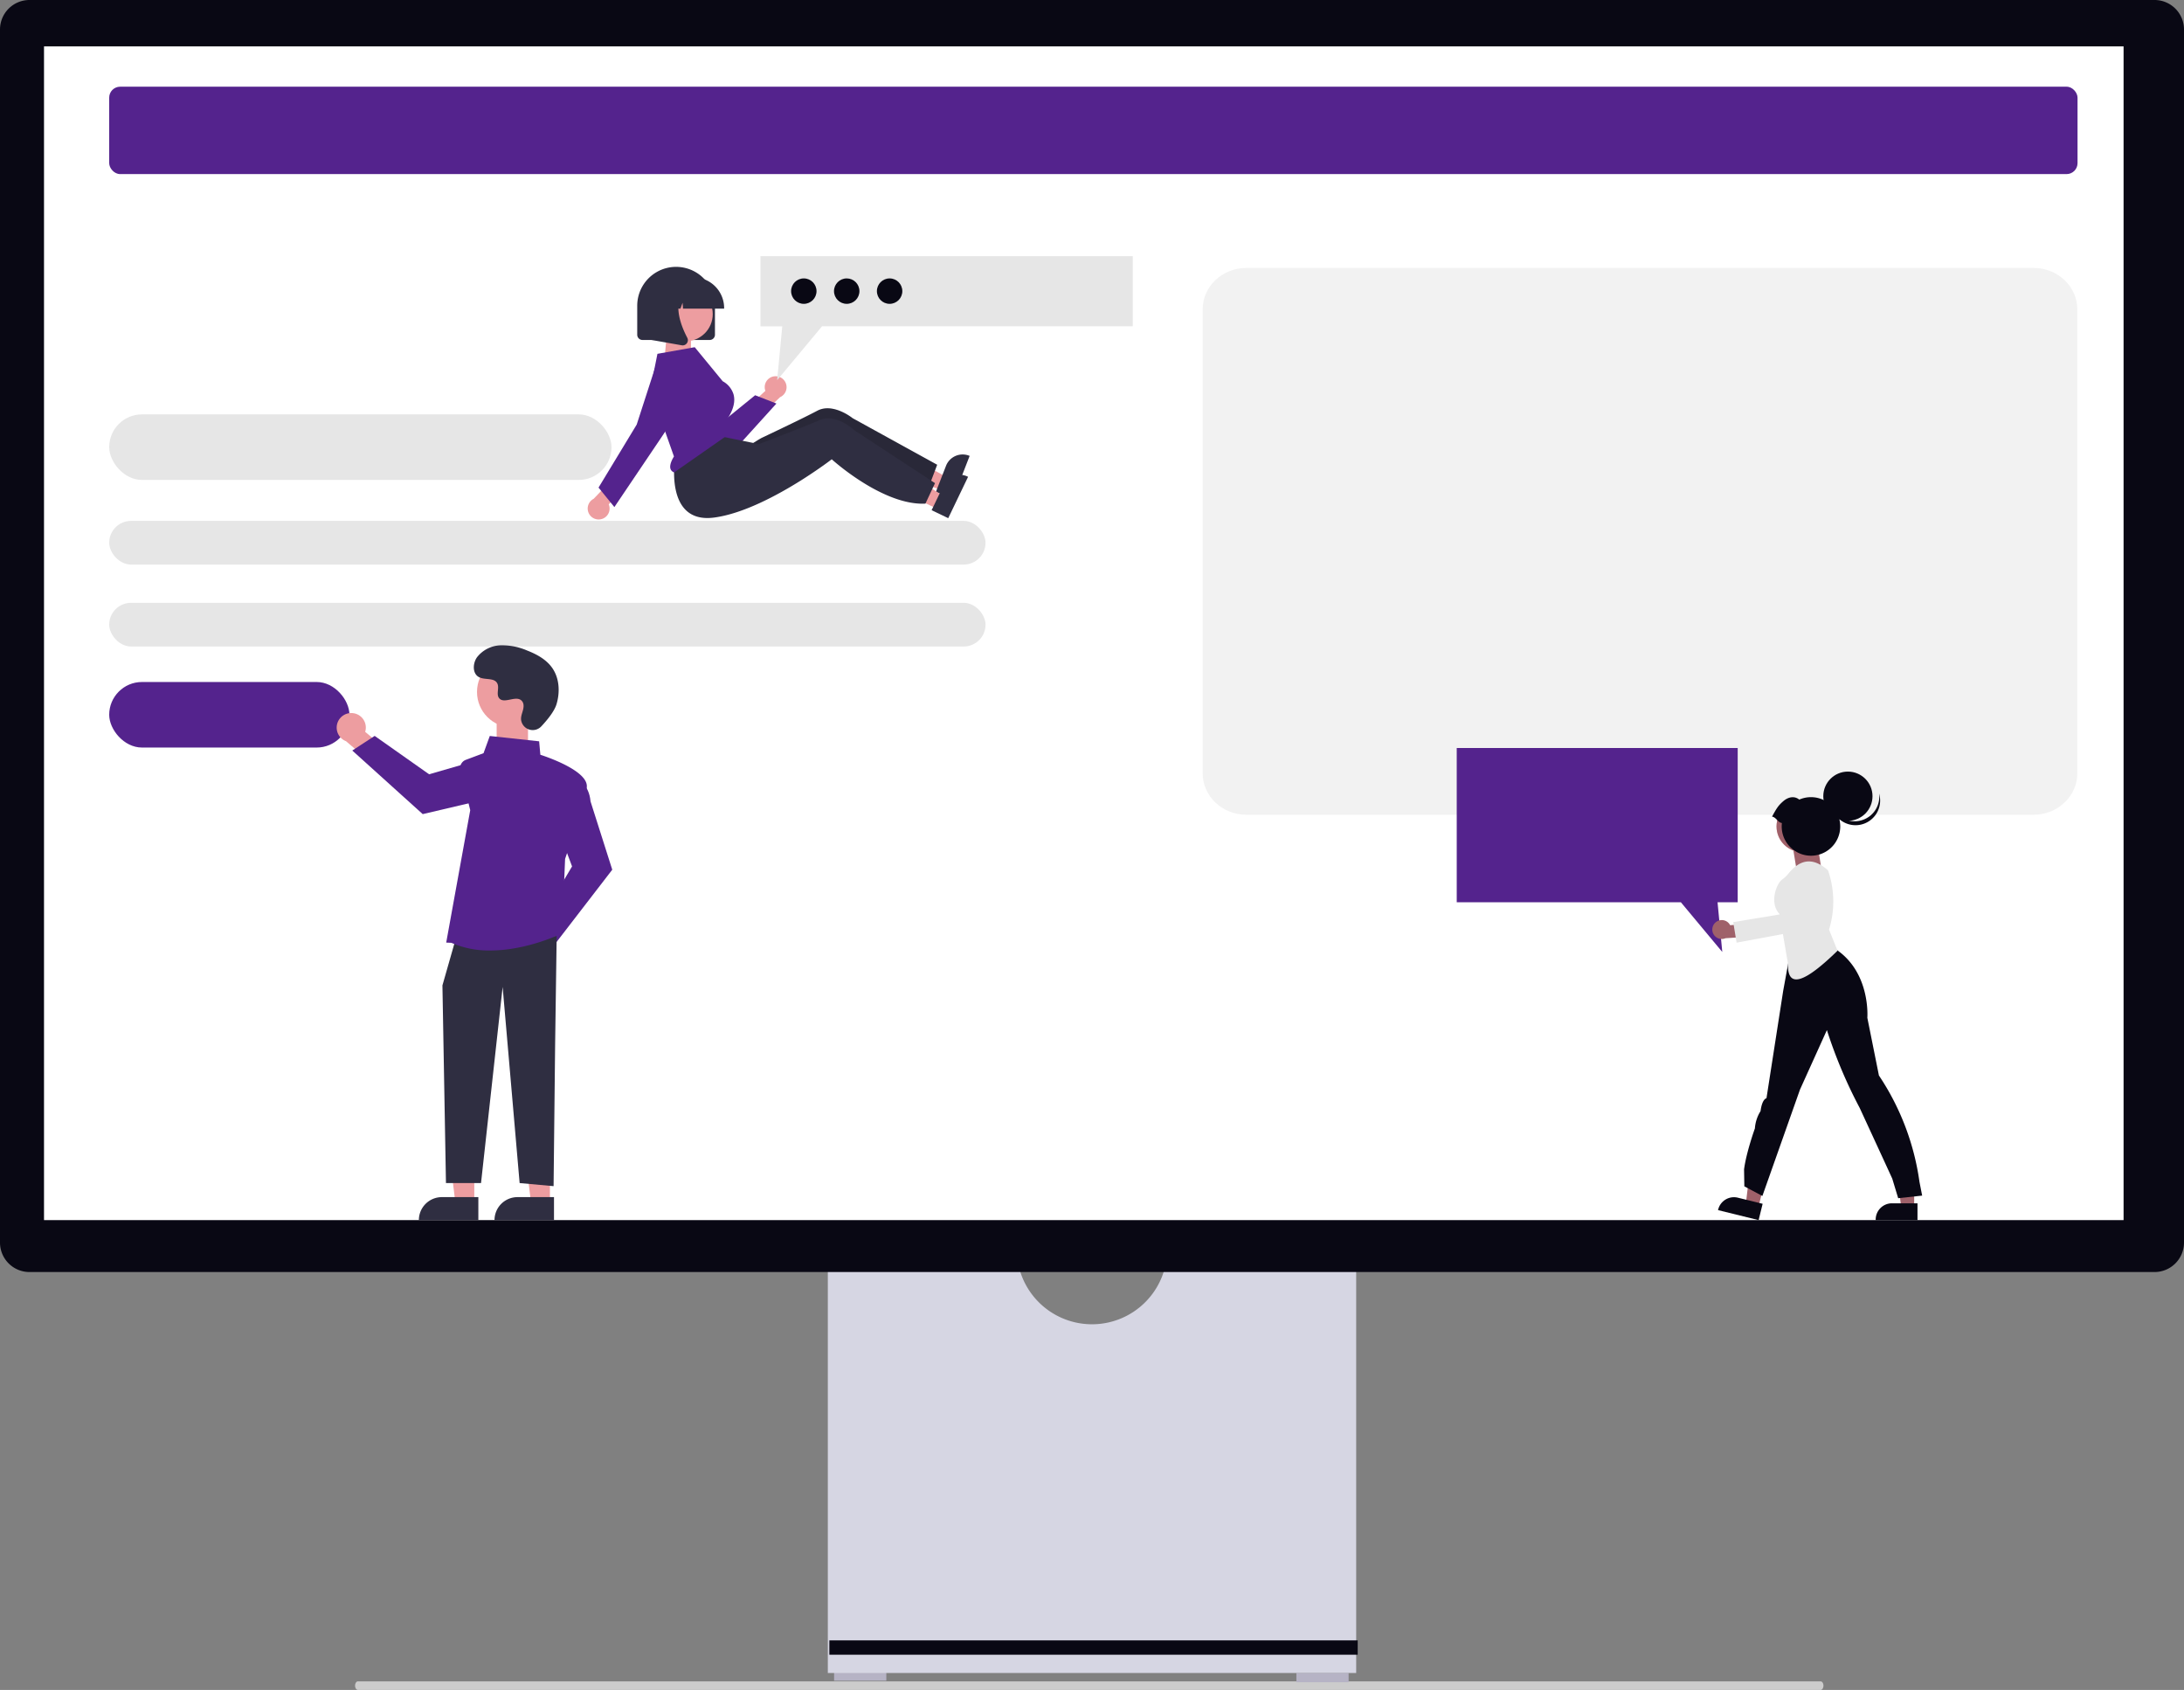
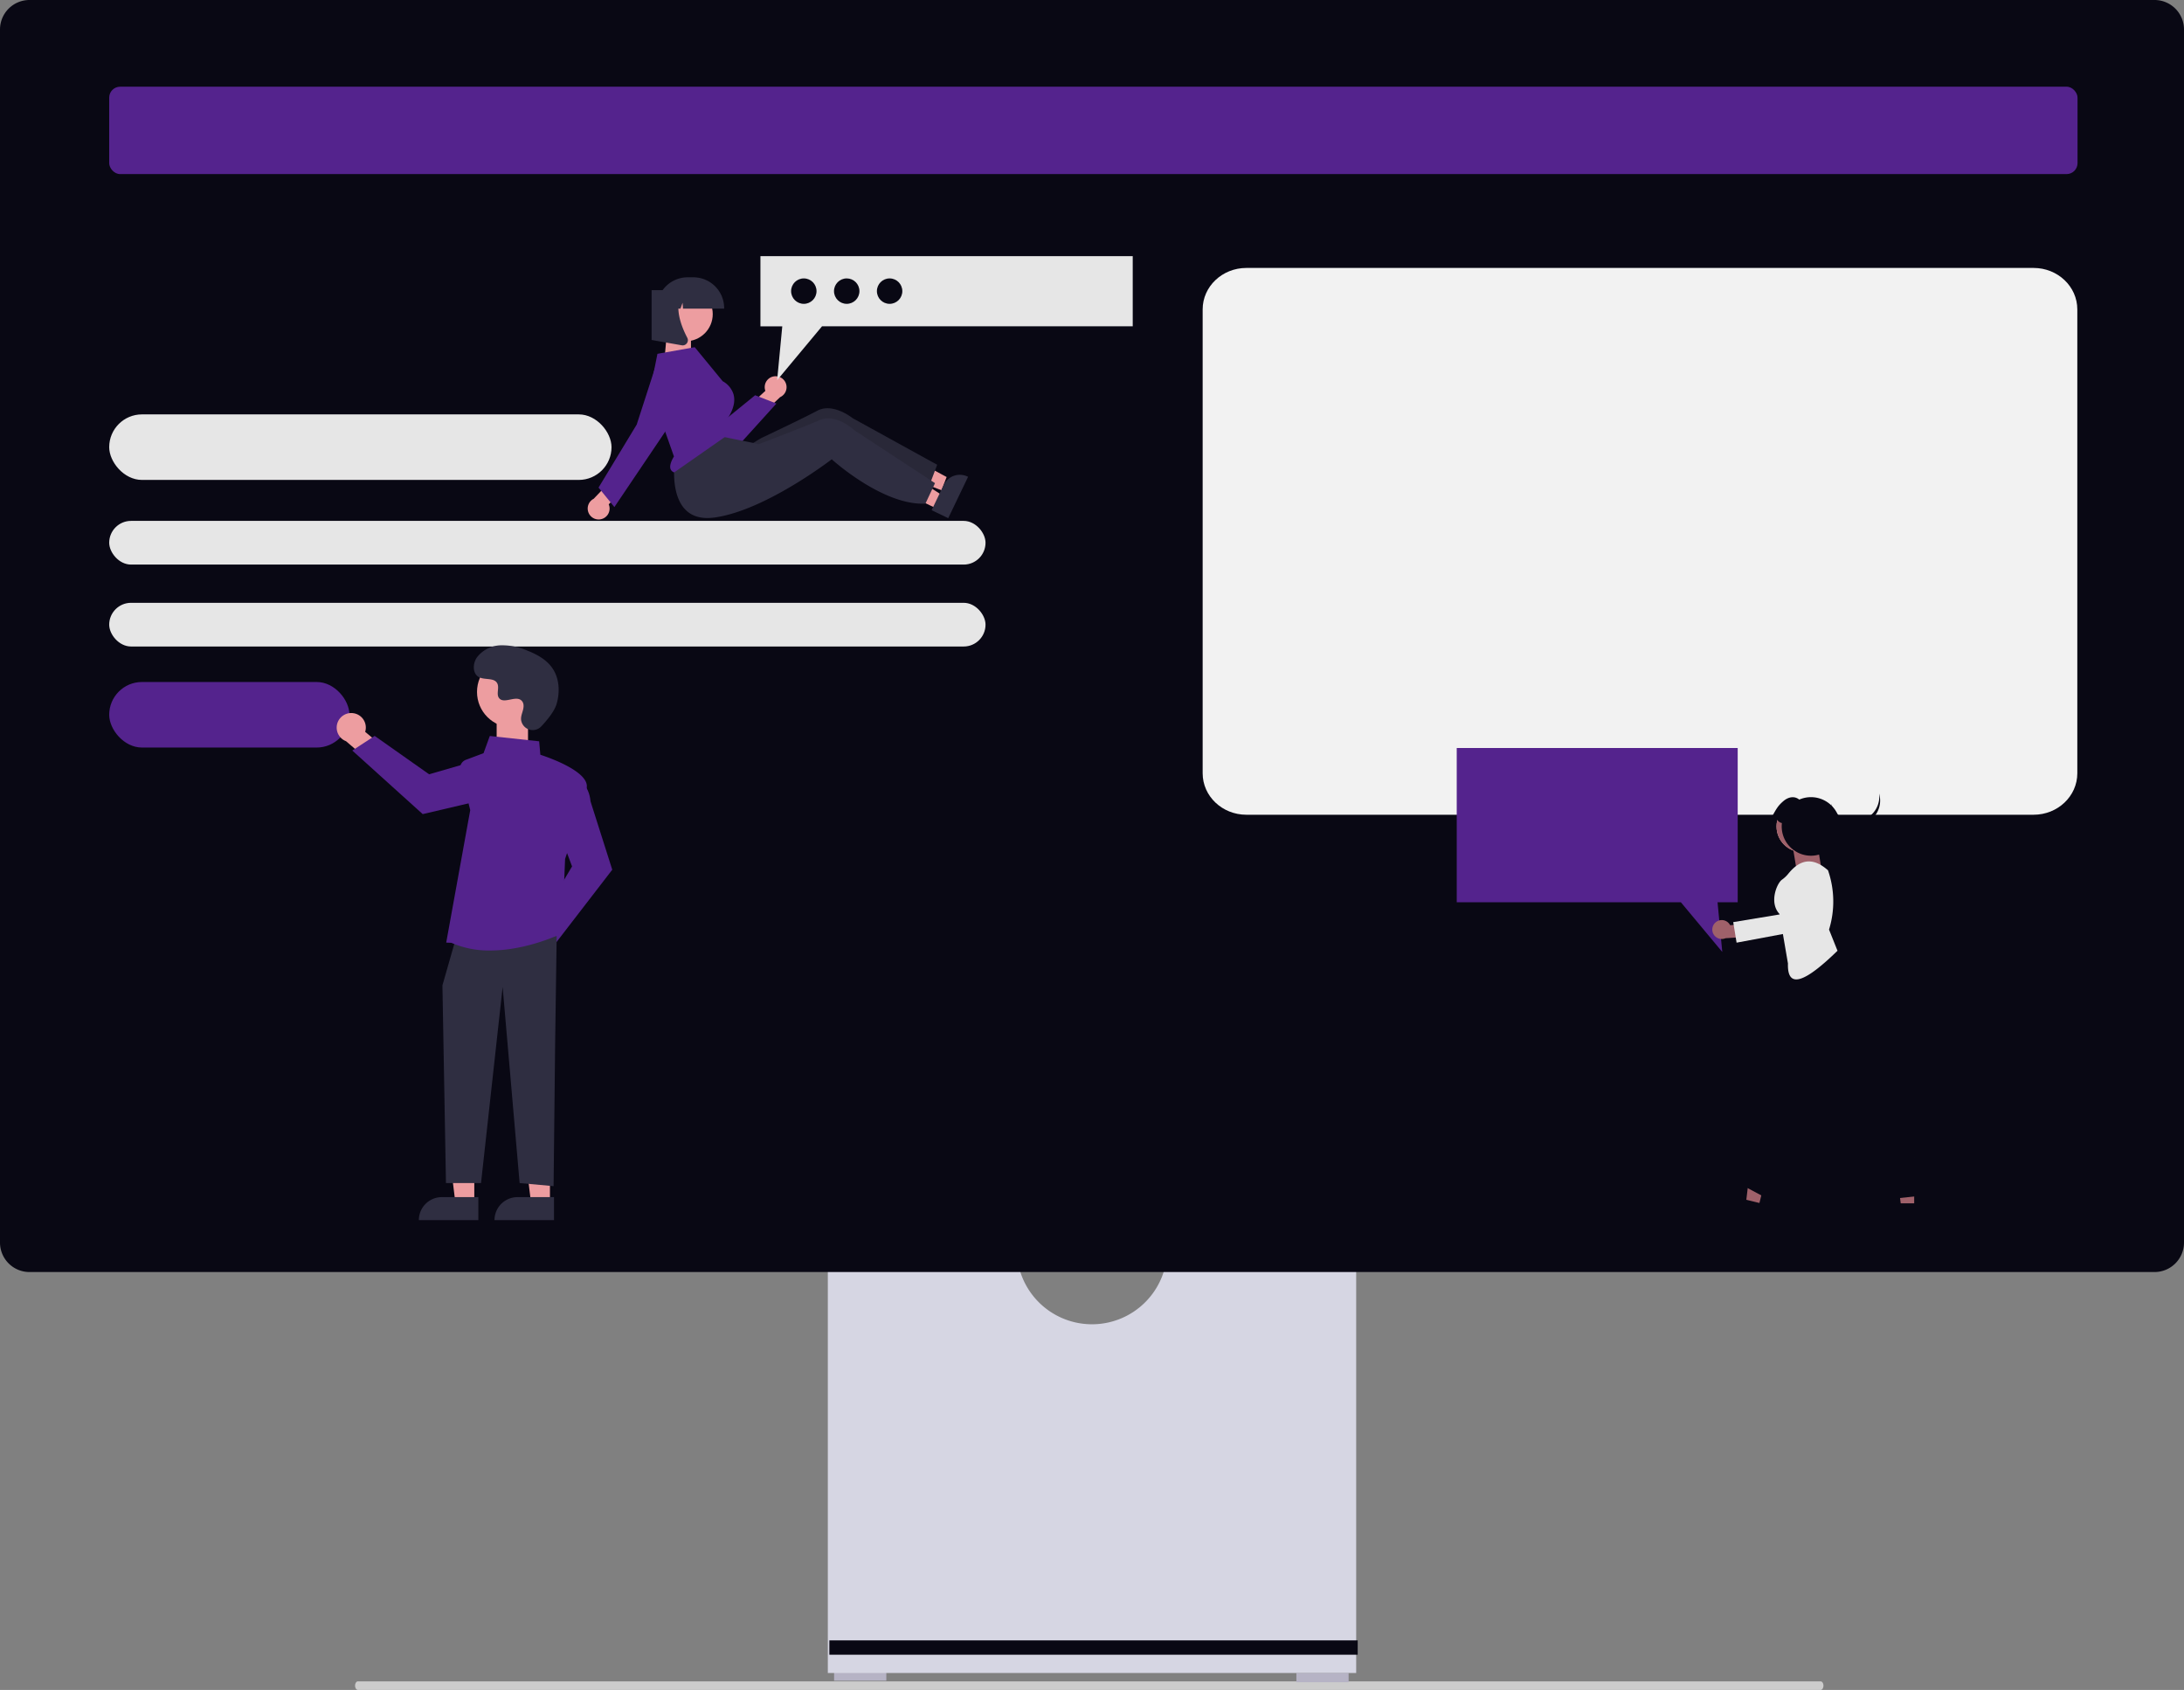
<svg xmlns="http://www.w3.org/2000/svg" width="800" height="618.862" viewBox="0 0 800 618.862" role="img">
  <rect x="0" y="0" width="800" height="618.862" fill="#808080" stroke="none" />
  <g transform="translate(-560 -231)">
    <path d="M15.18,488.765c0,.873.479,1.575,1.074,1.575H552c.6,0,1.074-.7,1.074-1.575S552.6,487.19,552,487.19H16.254C15.659,487.191,15.18,487.892,15.18,488.765Z" transform="translate(674.868 359.522)" fill="#ccc" />
    <rect width="19.128" height="3.375" transform="translate(865.532 843.095)" fill="#b6b3c5" />
    <rect width="19.128" height="3.375" transform="translate(1034.87 843.659)" fill="#b6b3c5" />
    <path d="M353.105,370.945a27.562,27.562,0,0,1-54.387,0H229.146V521.719H422.68V370.945Z" transform="translate(634.088 321.937)" fill="#d6d6e3" />
    <rect width="193.53" height="5.248" transform="translate(863.798 831.711)" fill="#090814" />
    <path d="M789.211,487.734H10.789A10.8,10.8,0,0,1,0,476.945V32.7a10.8,10.8,0,0,1,10.789-10.79H789.211A10.8,10.8,0,0,1,800,32.7V476.945a10.8,10.8,0,0,1-10.789,10.789Z" transform="translate(560 209.089)" fill="#090814" />
-     <rect width="761.745" height="429.818" transform="translate(576.123 247.988)" fill="#fff" />
    <rect width="721" height="32" rx="4" transform="translate(600 262.75)" fill="#54238D" />
    <rect width="184" height="24" rx="12" transform="translate(600 382.75)" fill="#e6e6e6" />
    <rect width="321" height="16" rx="8" transform="translate(600 421.75)" fill="#e6e6e6" />
    <rect width="321" height="16" rx="8" transform="translate(600 451.75)" fill="#e6e6e6" />
    <path d="M16.019,0H304.369c8.847,0,16.019,6.8,16.019,15.184V185.058c0,8.386-7.172,15.184-16.019,15.184H16.019C7.172,200.243,0,193.444,0,185.058V15.184C0,6.8,7.172,0,16.019,0Z" transform="translate(1000.534 329.119)" fill="#f2f2f2" />
    <rect width="88" height="24" rx="12" transform="translate(600 480.75)" fill="#54238D" />
    <g transform="translate(1093.603 504.931)">
      <path d="M229.7,79.2v56.48h82.1l15.168,18.2-1.732-18.2h7.38V79.2Z" transform="translate(-229.699 -79.203)" fill="#54238D" />
      <g transform="translate(93.618 8.628)">
        <path d="M11.289,1.683,1.83,0,3.979,13.018,13,12.181Z" transform="translate(26.924 23.182)" fill="#9f616a" />
        <path d="M101.668,410.763H96.919l-2.26-18.318h7.009Z" transform="translate(-27.723 -251.121)" fill="#9f616a" />
        <path d="M250.943,656.538H241.59a5.961,5.961,0,0,0-5.96,5.96v.194h15.314Z" transform="translate(-175.788 -498.446)" fill="#090814" />
        <path d="M209.319,409.191l-4.612-1.135,2.183-18.327L213.7,391.4Z" transform="translate(-192.432 -249.705)" fill="#9f616a" />
        <path d="M370.462,654.287l-9.082-2.235h0a5.961,5.961,0,0,0-7.212,4.363l-.046.188,14.87,3.66Z" transform="translate(-352.028 -496.017)" fill="#090814" />
        <path d="M297.294,550.086l-.987-5.048A93.107,93.107,0,0,0,281.458,506.1l-4.242-21.13s1.26-15.994-10.9-24.651l-3.749-2.583-13.144.753-3.036,16.62-6.117,39.325s-1.579.148-2.17,4.7a13.677,13.677,0,0,0-2.072,6.339s-3.13,8.636-3.969,14.994l.1,6.222,6.61,3.522,13.777-38.962,9.854-21.782a174.639,174.639,0,0,0,12.007,28.494s9.95,21.536,11.938,25.911l2.17,7.161Z" transform="translate(-220.429 -394.811)" fill="#090814" />
        <ellipse cx="9.395" cy="9.395" rx="9.395" ry="9.395" transform="translate(23.523 10.69)" fill="#ffb7b7" />
        <ellipse cx="9.395" cy="9.395" rx="9.395" ry="9.395" transform="translate(23.523 10.69)" fill="#9f616a" />
        <path d="M320,427.72l-3.1-7.747a34.843,34.843,0,0,0-.383-21.725h0l-.593-.489c-5.169-4.257-9.706-3.482-13.917,1.725h0a11.64,11.64,0,0,1-2.356,2.221c-1.857,1.3-4.8,8.381-.913,12.53l3.112,18.152C301.525,442.409,308.8,438.635,320,427.72Z" transform="translate(-274.145 -362.115)" fill="#e6e6e6" />
        <path d="M360.805,440.57a3.44,3.44,0,0,1,5.14,1.183l7.836-.61,1.532,4.672-11.079.706a3.458,3.458,0,0,1-3.43-5.951Z" transform="translate(-359.415 -385.501)" fill="#9f616a" />
        <path d="M312.817,431.794l22.33-4.169,7.263-12.177a5.186,5.186,0,0,0-9.757-3.519l-3.406,9.42-17.66,2.923Z" transform="translate(-303.925 -369.147)" fill="#e6e6e6" />
-         <ellipse cx="9.013" cy="9.013" rx="9.013" ry="9.013" transform="translate(40.651)" fill="#090814" />
        <path d="M278.123,351.533A9.014,9.014,0,0,1,264.2,346.8a9.014,9.014,0,1,0,17.582-3.7A9.01,9.01,0,0,1,278.123,351.533Z" transform="translate(-220.685 -335.056)" fill="#090814" />
        <path d="M294.987,352.995c1.573-2.817,2.176-3.994,4.2-5.707,1.794-1.515,4-1.96,5.781-.524a10.722,10.722,0,1,1-6.359,8.579C297.066,355.126,296.534,353.212,294.987,352.995Z" transform="translate(-273.119 -336.508)" fill="#090814" />
      </g>
    </g>
    <g transform="translate(775.273 324.806)">
      <path d="M-.687,0H8.044V10.511H-1.643Z" transform="translate(29.78 27.177)" fill="#ed9da0" />
      <path d="M547.217,413.126l1.888-4.855-17.829-9.591-2.786,7.166Z" transform="translate(-417.625 -327.393)" fill="#ed9da0" />
-       <path d="M712.8,630.483a6.535,6.535,0,0,0-8.462,3.725l-1.273,3.273-1.963,5.052-.48,1.239,6.291,2.447,6.085-15.657Z" transform="translate(-573.091 -557.417)" fill="#2f2e41" />
      <path d="M652.648,621.662l-.821,2.177-2.049,5.434-.049.136c-5.22.671-10.942-.644-16.235-2.687a65.982,65.982,0,0,1-6.214-2.773c-2.993-1.512-5.673-3.109-7.811-4.474-3.219-2.066-5.209-3.617-5.209-3.617s-.526.475-1.477,1.29c-1.275,1.091-3.313,2.8-5.895,4.8q-1.477,1.156-3.172,2.418c-8.329,6.178-19.017-10.307-19.017-10.307s3.006-1.914,3.791-2.285c2.529-1.2,8.469-4.019,13.595-6.528,2.64-1.294,5.061-2.508,6.687-3.371,5.756-3.064,12.91,2.734,12.91,2.734Z" transform="translate(-524.641 -545.274)" fill="#2f2e41" />
      <path d="M652.648,621.662l-.821,2.177-2.049,5.434-.049.136c-5.22.671-10.942-.644-16.235-2.687a65.982,65.982,0,0,1-6.214-2.773c-2.993-1.512-5.673-3.109-7.811-4.474-3.219-2.066-5.209-3.617-5.209-3.617s-.526.475-1.477,1.29c-1.275,1.091-3.313,2.8-5.895,4.8q-1.477,1.156-3.172,2.418c-8.329,6.178-19.017-10.307-19.017-10.307s3.006-1.914,3.791-2.285c2.529-1.2,8.469-4.019,13.595-6.528,2.64-1.294,5.061-2.508,6.687-3.371,5.756-3.064,12.91,2.734,12.91,2.734Z" transform="translate(-524.641 -545.274)" opacity="0.14" />
-       <path d="M539.243,538.773H514.6a1.914,1.914,0,0,1-1.912-1.912V526.238a14.234,14.234,0,0,1,28.469,0v10.623A1.914,1.914,0,0,1,539.243,538.773Z" transform="translate(-494.543 -508.084)" fill="#2f2e41" />
      <path d="M591.575,580.873a3.984,3.984,0,0,0-3.053,5.292l-6.7,6.164,2.752,4.986,9.341-8.837a4.006,4.006,0,0,0-2.339-7.6Z" transform="translate(-523.438 -536.841)" fill="#ed9da0" />
      <path d="M548.9,603.843q-.454,0-.91-.039a10.708,10.708,0,0,1-8.625-5.76l-10.736-20.664a5.929,5.929,0,0,1,10.253-5.934l9.9,22.224,13.478-10.951,7.8,3.038-13.179,14.549A10.829,10.829,0,0,1,548.9,603.843Z" transform="translate(-500.927 -531.787)" fill="#54238D" />
      <path d="M545.07,424.01l2.255-4.7-17.039-10.933-3.328,6.931Z" transform="translate(-416.986 -331.448)" fill="#ed9da0" />
      <path d="M711.121,643.472a6.535,6.535,0,0,0-8.723,3.064l-1.521,3.166-2.345,4.886-.574,1.2,6.085,2.923,7.27-15.144Z" transform="translate(-571.979 -562.762)" fill="#2f2e41" />
      <path d="M631.456,631.042l-.986,2.107-2.46,5.26-.06.132c-5.256.268-10.86-1.483-15.981-3.926a66.01,66.01,0,0,1-5.983-3.242c-2.868-1.738-5.418-3.535-7.444-5.061-3.051-2.307-4.916-4.007-4.916-4.007s-.561.433-1.572,1.173c-1.355.99-3.518,2.532-6.246,4.334q-1.562,1.039-3.348,2.167c-8.779,5.52-21.262,12.242-31.881,13.661-18.649,2.494-14.26-22.393-14.26-22.393l14.842-7.708,6.3,1.279,7.015,1.419,2.486.506s.472-.178,1.283-.489c2.613-1,8.753-3.357,14.056-5.464,2.732-1.088,5.239-2.112,6.926-2.847,5.974-2.613,12.662,3.718,12.662,3.718Z" transform="translate(-504.233 -547.919)" fill="#2f2e41" />
      <path d="M486.442,658.7a3.984,3.984,0,0,0,2.776-5.443l6.374-6.5-3.006-4.837-8.872,9.308a4.006,4.006,0,0,0,2.729,7.473Z" transform="translate(-481.515 -562.382)" fill="#ed9da0" />
      <circle cx="9.937" cy="9.937" r="9.937" transform="translate(25.93 11.29)" fill="#ed9da0" />
      <path d="M520.926,578.017l8.656,24.541-.052.086c-1.2,1.99-1.6,3.6-1.138,4.643a2.023,2.023,0,0,0,1.283,1.106l20.484-14.318-.717-5.739.04-.064c1.98-3.168,2.621-6.037,1.906-8.527a8.229,8.229,0,0,0-3.907-4.712l-.071-.056-10.217-12.435-13.657,2.426Z" transform="translate(-497.987 -529.207)" fill="#54238D" />
      <path d="M494.145,622.951l-5.8-7.137,13.979-23.076,6.517-20.146.2.065-.2-.065a8.093,8.093,0,1,1,14.431,6.984L511.309,597.5Z" transform="translate(-484.37 -531.066)" fill="#54238D" />
      <path d="M549.687,530.047h-15.07l-.155-2.164-.773,2.164h-2.32l-.306-4.288-1.531,4.288h-4.49v-.212a11.273,11.273,0,0,1,11.26-11.26h2.125a11.273,11.273,0,0,1,11.26,11.26Z" transform="translate(-499.707 -510.83)" fill="#2f2e41" />
      <path d="M533.114,546.887a1.949,1.949,0,0,1-.338-.03l-11.035-1.947V526.674h12.147l-.3.351c-4.184,4.88-1.032,12.792,1.219,17.075a1.884,1.884,0,0,1-.15,2,1.9,1.9,0,0,1-1.543.788Z" transform="translate(-498.328 -514.215)" fill="#2f2e41" />
      <path d="M583.1,276.2v25.692H469.285L452.85,321.614l1.877-19.719h-8V276.2Z" transform="translate(-383.453 -276.203)" fill="#e6e6e6" />
      <circle cx="4.656" cy="4.656" r="4.656" transform="translate(105.938 8.149)" fill="#090814" />
      <circle cx="4.656" cy="4.656" r="4.656" transform="translate(90.224 8.149)" fill="#090814" />
      <circle cx="4.656" cy="4.656" r="4.656" transform="translate(74.508 8.149)" fill="#090814" />
    </g>
    <g transform="translate(683.334 467.286)">
      <path d="M-2.262.166,9.223,1.688v9.751l-11.485-1.3Z" transform="translate(60.854 26.547)" fill="#ed9da0" />
      <path d="M938.65,451.474,951.118,430.5l-5.08-13.546,6.918-18.45.255.109c.167.072,4.1,1.826,4.681,8.108l7.951,24.987L944.625,459.24Z" transform="translate(-864.906 -349.506)" fill="#54238D" />
      <path d="M821,358.017a5.3,5.3,0,0,1,4.4,6.835l9.311,7.756-3.333,6.808-12.995-11.137A5.332,5.332,0,0,1,821,358.017Z" transform="translate(-814.972 -333.139)" fill="#ed9da0" />
      <path d="M832.742,372.013l19.943,14.052,13.9-4.017,17.859,8.324-.129.246c-.084.161-2.137,3.945-8.446,4.04l-25.527,5.995-25.8-23.283Z" transform="translate(-818.834 -338.809)" fill="#54238D" />
      <path d="M749.071,411.423h-6.933l-3.3-26.742h10.232Z" transform="translate(-698.671 -207.341)" fill="#ed9da0" />
      <path d="M730.365,426.208h13.371v8.419H721.947A8.419,8.419,0,0,1,730.365,426.208Z" transform="translate(-691.851 -224.107)" fill="#2f2e41" />
      <path d="M795.544,411.423h-6.933l-3.3-26.742h10.232Z" transform="translate(-717.434 -207.341)" fill="#ed9da0" />
      <path d="M776.838,426.208h13.371v8.419H768.42A8.419,8.419,0,0,1,776.838,426.208Z" transform="translate(-710.614 -224.107)" fill="#2f2e41" />
      <path d="M778.271,265.827l-.565,39.586-.566,52.027L764.7,356.308l-6.221-71.82-7.917,71.82H737.717l-1.294-72.385,4.524-15.834Z" transform="translate(-697.695 -159.355)" fill="#2f2e41" />
      <path d="M884.148,447.806l-1.9-.082,8.8-48.5-3.6-14.659a3.208,3.208,0,0,1,1.988-3.769l6.486-2.432,2.291-6.3,18.078,1.948.445,4.925c1.959.628,18.091,6,16.978,12.122-1.1,6.042-7.585,25.052-7.915,26.015l-1.136,27.262-.14.07c-.168.084-12.629,6.211-26.166,6.21a34.418,34.418,0,0,1-14.213-2.812Z" transform="translate(-842.136 -338.83)" fill="#54238D" />
      <circle cx="13.016" cy="13.016" r="13.016" transform="translate(51.395 4.085)" fill="#ed9da0" />
      <path d="M923.937,346.027a4.3,4.3,0,0,1-7.411-2.386,4.363,4.363,0,0,1,.005-.842c.167-1.6,1.091-3.051.87-4.739a2.488,2.488,0,0,0-.455-1.163c-1.977-2.647-6.617,1.184-8.482-1.212-1.144-1.469.2-3.783-.677-5.425-1.159-2.167-4.59-1.1-6.742-2.285-2.394-1.321-2.251-4.994-.675-7.229a11.371,11.371,0,0,1,8.621-4.389,23.124,23.124,0,0,1,9.741,1.9c3.53,1.376,7.031,3.277,9.2,6.382,2.642,3.775,2.9,8.85,1.575,13.265C928.706,340.589,925.963,343.869,923.937,346.027Z" transform="translate(-848.983 -316.326)" fill="#2f2e41" />
    </g>
  </g>
</svg>